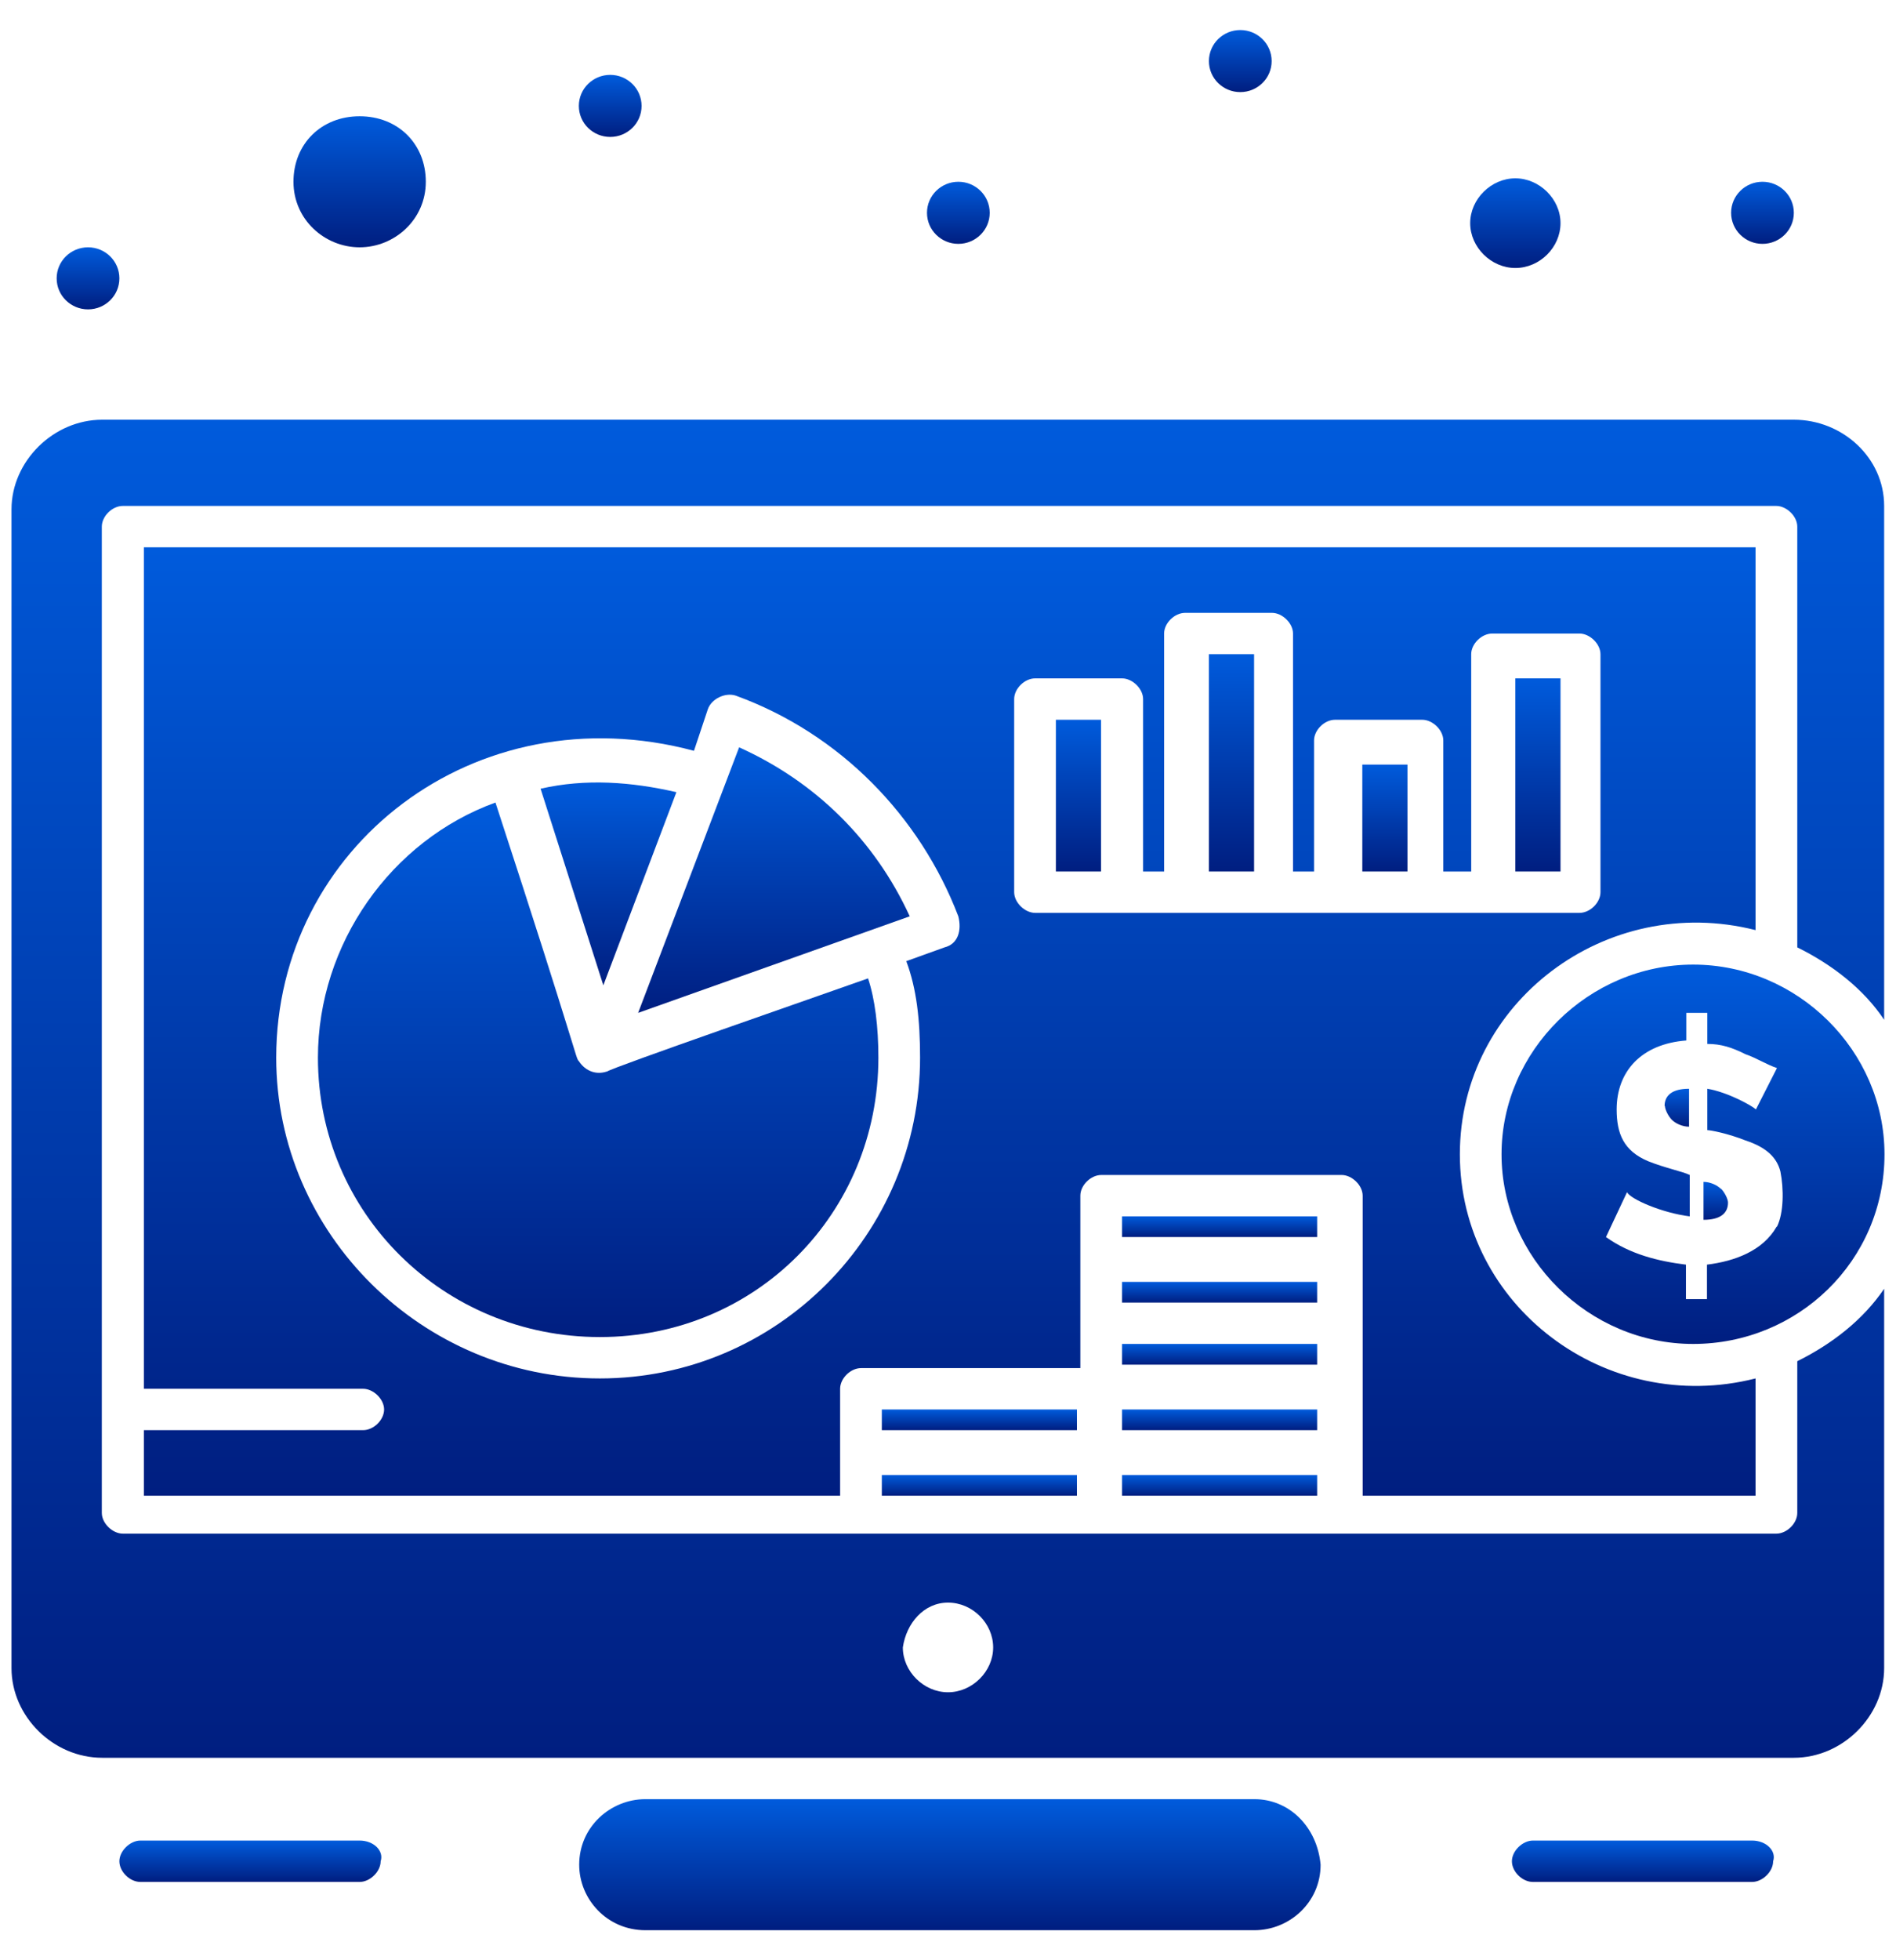
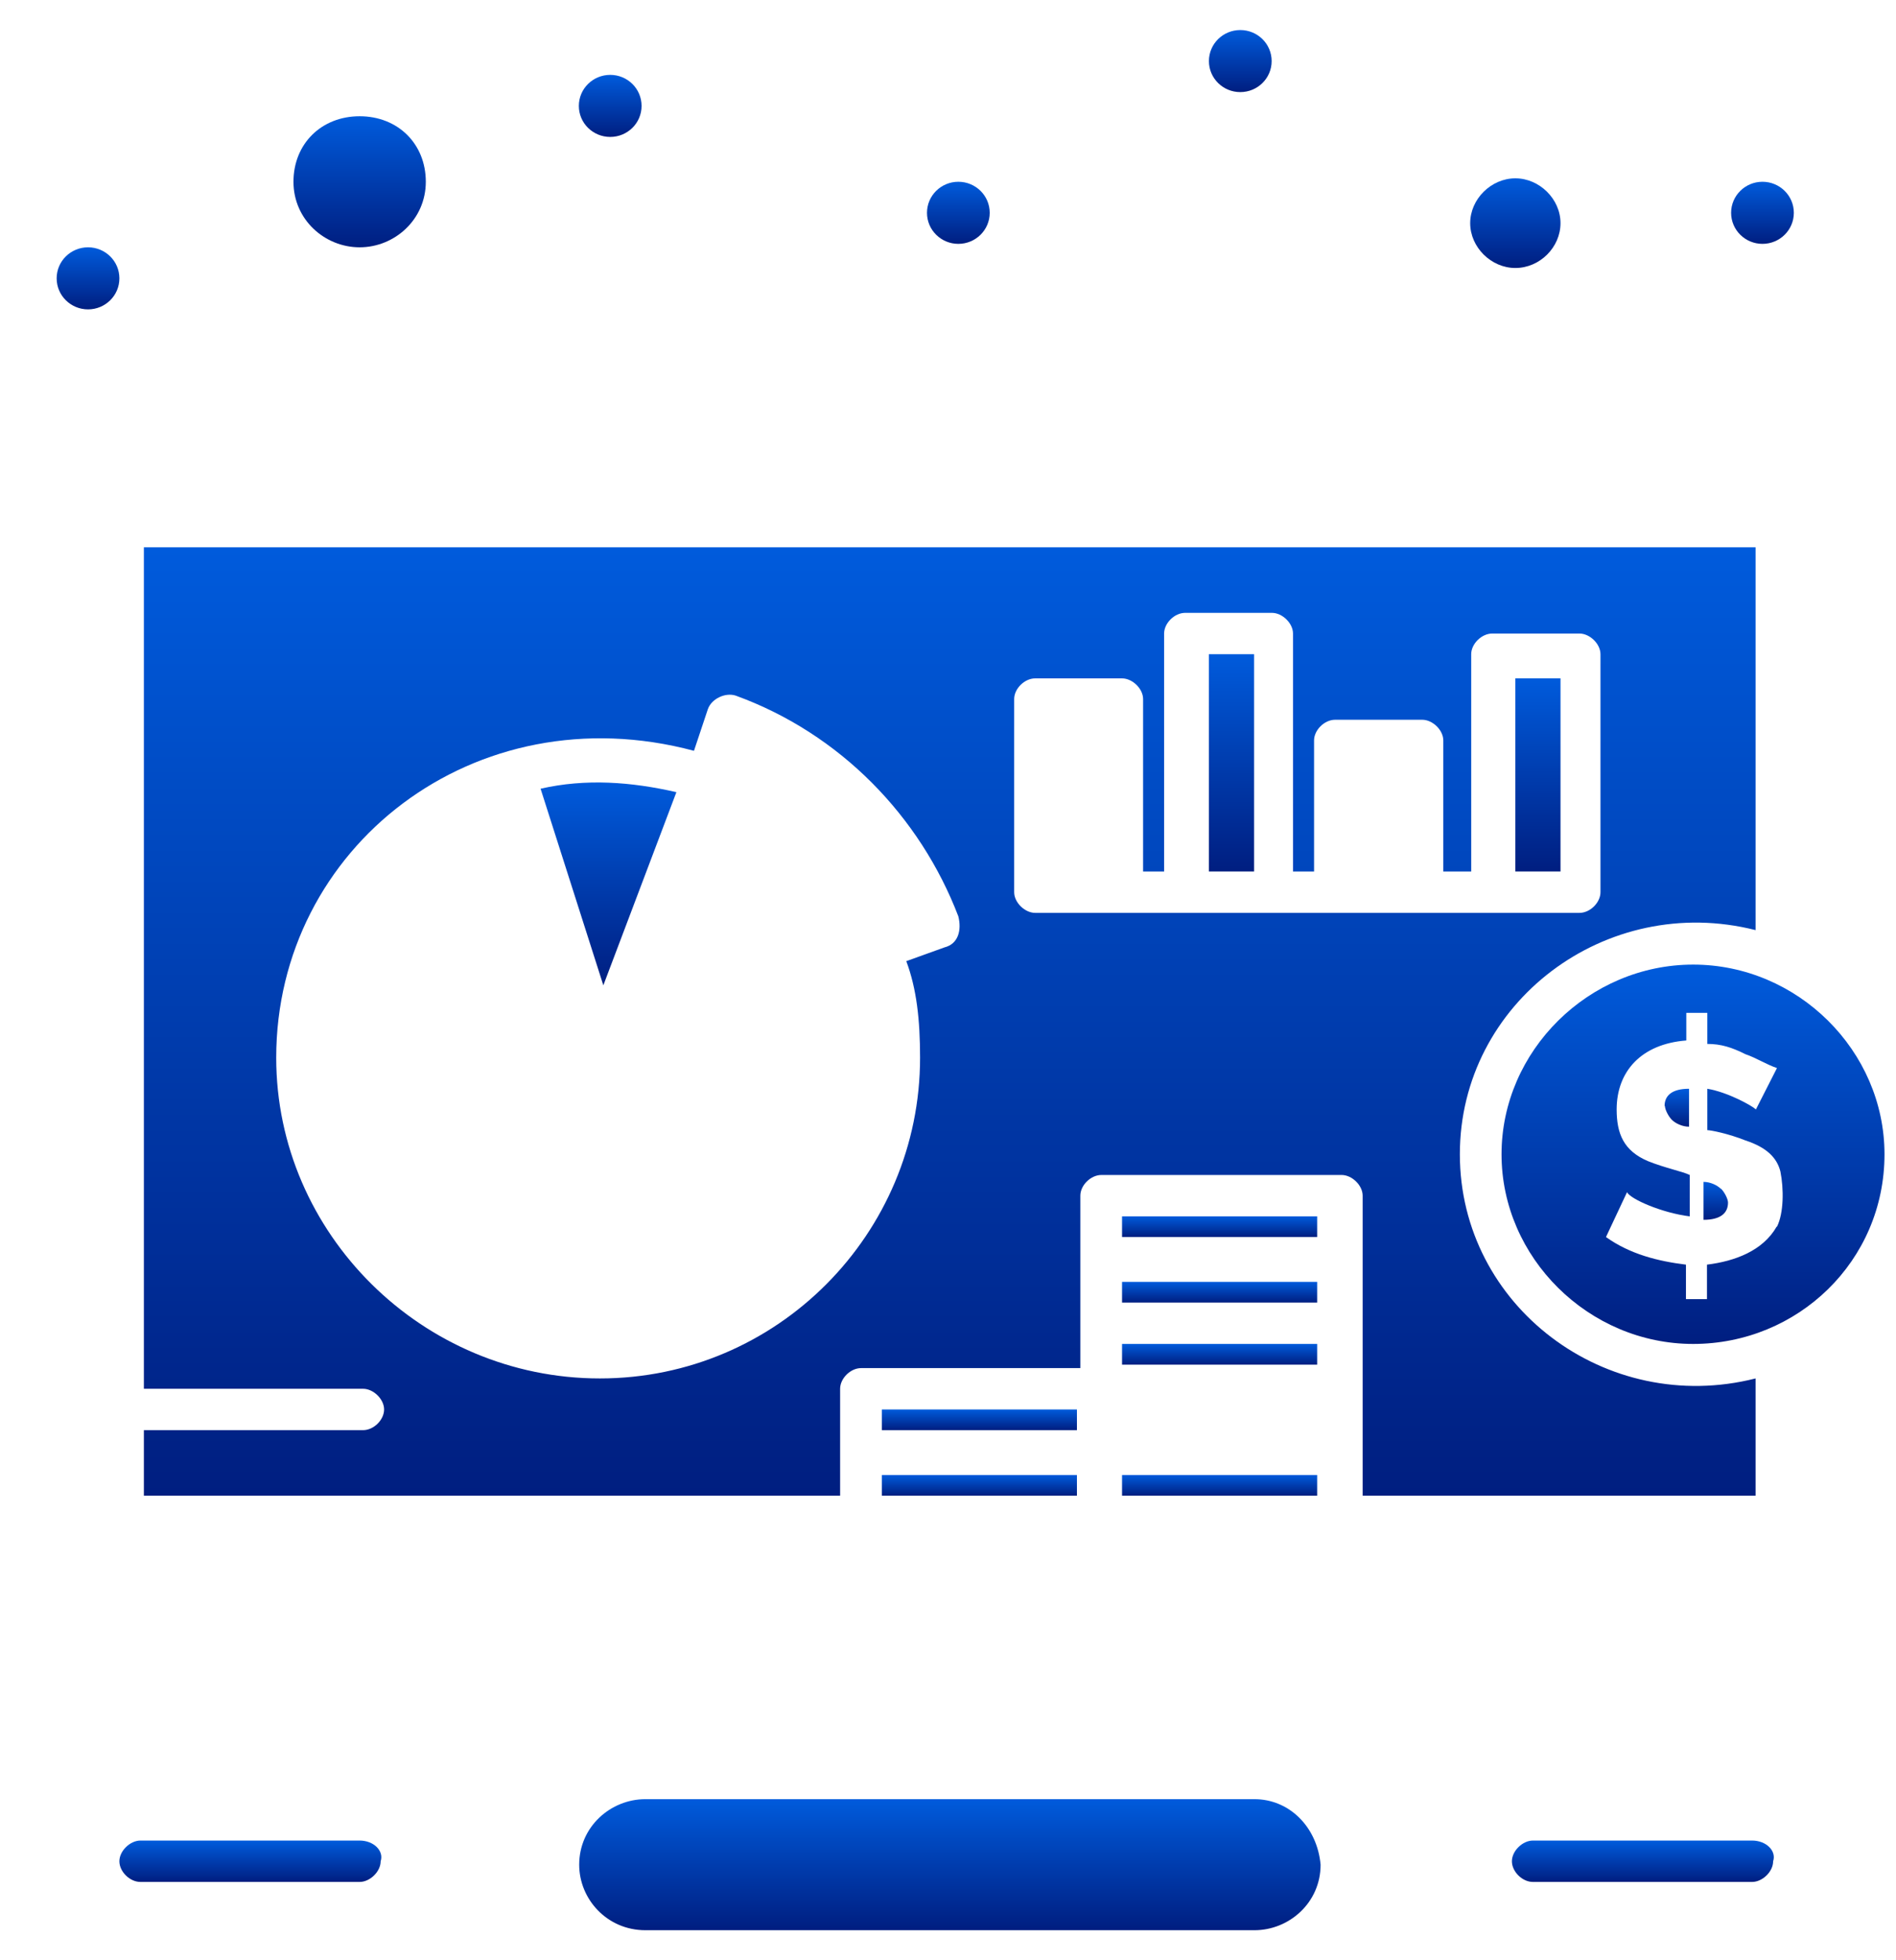
<svg xmlns="http://www.w3.org/2000/svg" width="60" height="62" viewBox="0 0 60 62" fill="none">
  <path d="M49.383 21.456H47.954V27.564H49.383V21.456Z" fill="url(#paint0_linear_188_5113)" />
  <path d="M39.686 20.692H38.257V27.564H39.686V20.692Z" fill="url(#paint1_linear_188_5113)" />
-   <path d="M34.843 22.765H33.414V27.564H34.843V22.765Z" fill="url(#paint2_linear_188_5113)" />
  <path d="M41.682 46.652H35.508V47.307H41.682V46.652Z" fill="url(#paint3_linear_188_5113)" />
-   <path d="M41.682 44.58H35.508V45.234H41.682V44.58Z" fill="url(#paint4_linear_188_5113)" />
+   <path d="M41.682 44.58H35.508H41.682V44.58Z" fill="url(#paint4_linear_188_5113)" />
  <path d="M43.111 47.307H55.556V43.598C50.822 44.798 46.198 41.308 46.198 36.508C46.198 31.709 50.822 28.219 55.556 29.418V17.311H4.553V43.925H11.49C11.817 43.925 12.155 44.253 12.155 44.58C12.155 44.907 11.828 45.234 11.49 45.234H4.553V47.307H26.586V43.925C26.586 43.598 26.913 43.271 27.251 43.271H34.188V37.817C34.188 37.49 34.516 37.163 34.854 37.163H42.456C42.784 37.163 43.122 37.49 43.122 37.817V47.307H43.111ZM29.891 29.964L28.68 30.4C29.007 31.273 29.116 32.254 29.116 33.454C29.116 39.017 24.601 43.598 18.983 43.598C13.366 43.598 8.741 39.017 8.741 33.454C8.741 26.801 15.024 21.892 21.961 23.747L22.398 22.438C22.506 22.11 22.943 21.892 23.281 22.001C26.586 23.201 29.116 25.819 30.327 28.982C30.436 29.418 30.327 29.855 29.891 29.964ZM32.76 28.873C32.432 28.873 32.094 28.546 32.094 28.219V22.11C32.094 21.783 32.421 21.456 32.76 21.456H35.508C35.836 21.456 36.174 21.783 36.174 22.11V27.564H36.839V20.038C36.839 19.711 37.166 19.384 37.504 19.384H40.253C40.58 19.384 40.918 19.711 40.918 20.038V27.564H41.584V23.419C41.584 23.092 41.911 22.765 42.249 22.765H45.009C45.336 22.765 45.674 23.092 45.674 23.419V27.564H46.557V20.692C46.557 20.365 46.885 20.038 47.223 20.038H49.983C50.31 20.038 50.648 20.365 50.648 20.692V28.219C50.648 28.546 50.321 28.873 49.983 28.873H32.792H32.76Z" fill="url(#paint5_linear_188_5113)" />
-   <path d="M44.54 24.183H43.111V27.564H44.54V24.183Z" fill="url(#paint6_linear_188_5113)" />
  <path d="M39.697 56.905H20.423C19.322 56.905 18.329 57.778 18.329 58.978C18.329 60.068 19.212 61.05 20.423 61.05H39.697C40.798 61.05 41.791 60.178 41.791 58.978C41.682 57.778 40.798 56.905 39.697 56.905Z" fill="url(#paint7_linear_188_5113)" />
-   <path d="M23.39 23.637L20.194 32.036L28.789 28.982C27.688 26.582 25.812 24.728 23.39 23.637Z" fill="url(#paint8_linear_188_5113)" />
  <path d="M47.954 8.476C48.728 8.476 49.383 7.822 49.383 7.058C49.383 6.295 48.717 5.64 47.954 5.64C47.19 5.64 46.525 6.295 46.525 7.058C46.525 7.822 47.19 8.476 47.954 8.476Z" fill="url(#paint9_linear_188_5113)" />
-   <path d="M19.202 33.891C18.875 34 18.536 33.891 18.318 33.563C18.209 33.454 18.318 33.454 15.679 25.383C12.374 26.582 10.061 29.855 10.061 33.454C10.061 38.363 14.031 42.289 18.983 42.289C23.936 42.289 27.797 38.363 27.797 33.454C27.797 32.472 27.688 31.6 27.47 30.945C25.932 31.491 19.322 33.781 19.213 33.891H19.202Z" fill="url(#paint10_linear_188_5113)" />
  <path d="M21.405 25.055C19.976 24.728 18.536 24.619 17.107 24.946L19.093 31.164L21.405 25.055Z" fill="url(#paint11_linear_188_5113)" />
  <path d="M34.08 46.652H27.906V47.307H34.08V46.652Z" fill="url(#paint12_linear_188_5113)" />
  <path d="M54.455 37.599C54.346 37.49 54.127 37.381 53.909 37.381V38.581C54.455 38.581 54.684 38.363 54.684 38.035C54.684 37.926 54.575 37.708 54.465 37.599H54.455Z" fill="url(#paint13_linear_188_5113)" />
  <path d="M52.688 34.981C52.688 35.09 52.797 35.308 52.906 35.417C53.015 35.527 53.233 35.636 53.451 35.636V34.436C52.906 34.436 52.677 34.654 52.677 34.981H52.688Z" fill="url(#paint14_linear_188_5113)" />
  <path d="M59.636 36.508C59.636 33.236 56.887 30.509 53.582 30.509C50.277 30.509 47.517 33.236 47.517 36.508C47.517 39.781 50.277 42.507 53.582 42.507C56.887 42.507 59.636 39.89 59.636 36.508ZM56.222 38.799C55.785 39.562 54.902 39.89 54.018 39.999V41.089H53.353V39.999C52.469 39.89 51.586 39.671 50.822 39.126L51.488 37.708C51.597 37.926 52.589 38.362 53.473 38.472V37.163C53.255 37.054 52.698 36.945 52.153 36.726C51.379 36.399 51.16 35.854 51.16 35.09C51.16 33.891 51.935 33.018 53.364 32.909V32.036H54.029V33.018C54.465 33.018 54.804 33.127 55.24 33.345C55.567 33.454 55.905 33.672 56.233 33.781L55.567 35.09C55.458 34.981 54.684 34.545 54.029 34.436V35.745C54.138 35.745 54.694 35.854 55.24 36.072C55.905 36.29 56.233 36.617 56.342 37.054C56.451 37.599 56.451 38.362 56.233 38.799H56.222Z" fill="url(#paint15_linear_188_5113)" />
  <path d="M41.682 42.507H35.508V43.162H41.682V42.507Z" fill="url(#paint16_linear_188_5113)" />
-   <path d="M56.767 13.275H3.233C1.695 13.275 0.364 14.584 0.364 16.111V52.76C0.364 54.288 1.684 55.596 3.233 55.596H56.767C58.305 55.596 59.625 54.288 59.625 52.76V40.762C58.959 41.744 57.978 42.507 56.876 43.053V47.852C56.876 48.179 56.549 48.507 56.211 48.507H3.888C3.56 48.507 3.222 48.179 3.222 47.852V16.657C3.222 16.329 3.549 16.002 3.888 16.002H56.211C56.538 16.002 56.876 16.329 56.876 16.657V29.964C57.978 30.509 58.97 31.273 59.625 32.254V16.002C59.625 14.475 58.305 13.275 56.767 13.275ZM30 50.688C30.774 50.688 31.429 51.342 31.429 52.106C31.429 52.87 30.764 53.524 30 53.524C29.236 53.524 28.571 52.87 28.571 52.106C28.68 51.342 29.236 50.688 30 50.688Z" fill="url(#paint17_linear_188_5113)" />
  <path d="M41.682 38.472H35.508V39.126H41.682V38.472Z" fill="url(#paint18_linear_188_5113)" />
  <path d="M11.381 7.822C12.483 7.822 13.475 6.949 13.475 5.749C13.475 4.549 12.592 3.677 11.381 3.677C10.17 3.677 9.287 4.549 9.287 5.749C9.287 6.949 10.279 7.822 11.381 7.822Z" fill="url(#paint19_linear_188_5113)" />
  <path d="M41.682 40.544H35.508V41.199H41.682V40.544Z" fill="url(#paint20_linear_188_5113)" />
  <path d="M34.08 44.58H27.906V45.234H34.08V44.58Z" fill="url(#paint21_linear_188_5113)" />
  <path d="M55.447 58.214H48.51C48.183 58.214 47.845 58.541 47.845 58.869C47.845 59.196 48.172 59.523 48.51 59.523H55.447C55.774 59.523 56.112 59.196 56.112 58.869C56.222 58.541 55.894 58.214 55.447 58.214Z" fill="url(#paint22_linear_188_5113)" />
  <path d="M11.381 58.214H4.444C4.117 58.214 3.778 58.541 3.778 58.869C3.778 59.196 4.106 59.523 4.444 59.523H11.381C11.708 59.523 12.046 59.196 12.046 58.869C12.155 58.541 11.828 58.214 11.381 58.214Z" fill="url(#paint23_linear_188_5113)" />
  <path d="M55.774 5.749C56.32 5.749 56.767 6.186 56.767 6.731C56.767 7.276 56.32 7.713 55.774 7.713C55.229 7.713 54.782 7.276 54.782 6.731C54.782 6.186 55.229 5.749 55.774 5.749Z" fill="url(#paint24_linear_188_5113)" />
  <path d="M39.249 0.95C39.795 0.95 40.242 1.386 40.242 1.932C40.242 2.477 39.795 2.913 39.249 2.913C38.704 2.913 38.257 2.477 38.257 1.932C38.257 1.386 38.704 0.95 39.249 0.95Z" fill="url(#paint25_linear_188_5113)" />
  <path d="M19.311 2.368C19.856 2.368 20.303 2.804 20.303 3.35C20.303 3.895 19.856 4.331 19.311 4.331C18.765 4.331 18.318 3.895 18.318 3.35C18.318 2.804 18.765 2.368 19.311 2.368Z" fill="url(#paint26_linear_188_5113)" />
  <path d="M2.786 7.822C3.331 7.822 3.778 8.258 3.778 8.803C3.778 9.349 3.331 9.785 2.786 9.785C2.241 9.785 1.793 9.349 1.793 8.803C1.793 8.258 2.241 7.822 2.786 7.822Z" fill="url(#paint27_linear_188_5113)" />
  <path d="M30.327 5.749C30.873 5.749 31.32 6.186 31.32 6.731C31.32 7.276 30.873 7.713 30.327 7.713C29.782 7.713 29.335 7.276 29.335 6.731C29.335 6.186 29.782 5.749 30.327 5.749Z" fill="url(#paint28_linear_188_5113)" />
  <defs>
    <linearGradient id="paint0_linear_188_5113" x1="48.668" y1="21.456" x2="48.668" y2="27.564" gradientUnits="userSpaceOnUse">
      <stop stop-color="#005BDC" />
      <stop offset="1" stop-color="#001E80" />
    </linearGradient>
    <linearGradient id="paint1_linear_188_5113" x1="38.971" y1="20.692" x2="38.971" y2="27.564" gradientUnits="userSpaceOnUse">
      <stop stop-color="#005BDC" />
      <stop offset="1" stop-color="#001E80" />
    </linearGradient>
    <linearGradient id="paint2_linear_188_5113" x1="34.129" y1="22.765" x2="34.129" y2="27.564" gradientUnits="userSpaceOnUse">
      <stop stop-color="#005BDC" />
      <stop offset="1" stop-color="#001E80" />
    </linearGradient>
    <linearGradient id="paint3_linear_188_5113" x1="38.595" y1="46.652" x2="38.595" y2="47.307" gradientUnits="userSpaceOnUse">
      <stop stop-color="#005BDC" />
      <stop offset="1" stop-color="#001E80" />
    </linearGradient>
    <linearGradient id="paint4_linear_188_5113" x1="38.595" y1="44.58" x2="38.595" y2="45.234" gradientUnits="userSpaceOnUse">
      <stop stop-color="#005BDC" />
      <stop offset="1" stop-color="#001E80" />
    </linearGradient>
    <linearGradient id="paint5_linear_188_5113" x1="30.055" y1="17.311" x2="30.055" y2="47.307" gradientUnits="userSpaceOnUse">
      <stop stop-color="#005BDC" />
      <stop offset="1" stop-color="#001E80" />
    </linearGradient>
    <linearGradient id="paint6_linear_188_5113" x1="43.825" y1="24.183" x2="43.825" y2="27.564" gradientUnits="userSpaceOnUse">
      <stop stop-color="#005BDC" />
      <stop offset="1" stop-color="#001E80" />
    </linearGradient>
    <linearGradient id="paint7_linear_188_5113" x1="30.06" y1="56.905" x2="30.06" y2="61.05" gradientUnits="userSpaceOnUse">
      <stop stop-color="#005BDC" />
      <stop offset="1" stop-color="#001E80" />
    </linearGradient>
    <linearGradient id="paint8_linear_188_5113" x1="24.492" y1="23.637" x2="24.492" y2="32.036" gradientUnits="userSpaceOnUse">
      <stop stop-color="#005BDC" />
      <stop offset="1" stop-color="#001E80" />
    </linearGradient>
    <linearGradient id="paint9_linear_188_5113" x1="47.954" y1="5.64" x2="47.954" y2="8.476" gradientUnits="userSpaceOnUse">
      <stop stop-color="#005BDC" />
      <stop offset="1" stop-color="#001E80" />
    </linearGradient>
    <linearGradient id="paint10_linear_188_5113" x1="18.929" y1="25.383" x2="18.929" y2="42.289" gradientUnits="userSpaceOnUse">
      <stop stop-color="#005BDC" />
      <stop offset="1" stop-color="#001E80" />
    </linearGradient>
    <linearGradient id="paint11_linear_188_5113" x1="19.256" y1="24.749" x2="19.256" y2="31.164" gradientUnits="userSpaceOnUse">
      <stop stop-color="#005BDC" />
      <stop offset="1" stop-color="#001E80" />
    </linearGradient>
    <linearGradient id="paint12_linear_188_5113" x1="30.993" y1="46.652" x2="30.993" y2="47.307" gradientUnits="userSpaceOnUse">
      <stop stop-color="#005BDC" />
      <stop offset="1" stop-color="#001E80" />
    </linearGradient>
    <linearGradient id="paint13_linear_188_5113" x1="54.296" y1="37.381" x2="54.296" y2="38.581" gradientUnits="userSpaceOnUse">
      <stop stop-color="#005BDC" />
      <stop offset="1" stop-color="#001E80" />
    </linearGradient>
    <linearGradient id="paint14_linear_188_5113" x1="53.064" y1="34.436" x2="53.064" y2="35.636" gradientUnits="userSpaceOnUse">
      <stop stop-color="#005BDC" />
      <stop offset="1" stop-color="#001E80" />
    </linearGradient>
    <linearGradient id="paint15_linear_188_5113" x1="53.577" y1="30.509" x2="53.577" y2="42.507" gradientUnits="userSpaceOnUse">
      <stop stop-color="#005BDC" />
      <stop offset="1" stop-color="#001E80" />
    </linearGradient>
    <linearGradient id="paint16_linear_188_5113" x1="38.595" y1="42.507" x2="38.595" y2="43.162" gradientUnits="userSpaceOnUse">
      <stop stop-color="#005BDC" />
      <stop offset="1" stop-color="#001E80" />
    </linearGradient>
    <linearGradient id="paint17_linear_188_5113" x1="29.994" y1="13.275" x2="29.994" y2="55.596" gradientUnits="userSpaceOnUse">
      <stop stop-color="#005BDC" />
      <stop offset="1" stop-color="#001E80" />
    </linearGradient>
    <linearGradient id="paint18_linear_188_5113" x1="38.595" y1="38.472" x2="38.595" y2="39.126" gradientUnits="userSpaceOnUse">
      <stop stop-color="#005BDC" />
      <stop offset="1" stop-color="#001E80" />
    </linearGradient>
    <linearGradient id="paint19_linear_188_5113" x1="11.381" y1="3.677" x2="11.381" y2="7.822" gradientUnits="userSpaceOnUse">
      <stop stop-color="#005BDC" />
      <stop offset="1" stop-color="#001E80" />
    </linearGradient>
    <linearGradient id="paint20_linear_188_5113" x1="38.595" y1="40.544" x2="38.595" y2="41.199" gradientUnits="userSpaceOnUse">
      <stop stop-color="#005BDC" />
      <stop offset="1" stop-color="#001E80" />
    </linearGradient>
    <linearGradient id="paint21_linear_188_5113" x1="30.993" y1="44.58" x2="30.993" y2="45.234" gradientUnits="userSpaceOnUse">
      <stop stop-color="#005BDC" />
      <stop offset="1" stop-color="#001E80" />
    </linearGradient>
    <linearGradient id="paint22_linear_188_5113" x1="51.989" y1="58.214" x2="51.989" y2="59.523" gradientUnits="userSpaceOnUse">
      <stop stop-color="#005BDC" />
      <stop offset="1" stop-color="#001E80" />
    </linearGradient>
    <linearGradient id="paint23_linear_188_5113" x1="7.923" y1="58.214" x2="7.923" y2="59.523" gradientUnits="userSpaceOnUse">
      <stop stop-color="#005BDC" />
      <stop offset="1" stop-color="#001E80" />
    </linearGradient>
    <linearGradient id="paint24_linear_188_5113" x1="55.774" y1="5.749" x2="55.774" y2="7.713" gradientUnits="userSpaceOnUse">
      <stop stop-color="#005BDC" />
      <stop offset="1" stop-color="#001E80" />
    </linearGradient>
    <linearGradient id="paint25_linear_188_5113" x1="39.249" y1="0.95" x2="39.249" y2="2.913" gradientUnits="userSpaceOnUse">
      <stop stop-color="#005BDC" />
      <stop offset="1" stop-color="#001E80" />
    </linearGradient>
    <linearGradient id="paint26_linear_188_5113" x1="19.311" y1="2.368" x2="19.311" y2="4.331" gradientUnits="userSpaceOnUse">
      <stop stop-color="#005BDC" />
      <stop offset="1" stop-color="#001E80" />
    </linearGradient>
    <linearGradient id="paint27_linear_188_5113" x1="2.786" y1="7.822" x2="2.786" y2="9.785" gradientUnits="userSpaceOnUse">
      <stop stop-color="#005BDC" />
      <stop offset="1" stop-color="#001E80" />
    </linearGradient>
    <linearGradient id="paint28_linear_188_5113" x1="30.327" y1="5.749" x2="30.327" y2="7.713" gradientUnits="userSpaceOnUse">
      <stop stop-color="#005BDC" />
      <stop offset="1" stop-color="#001E80" />
    </linearGradient>
  </defs>
</svg>